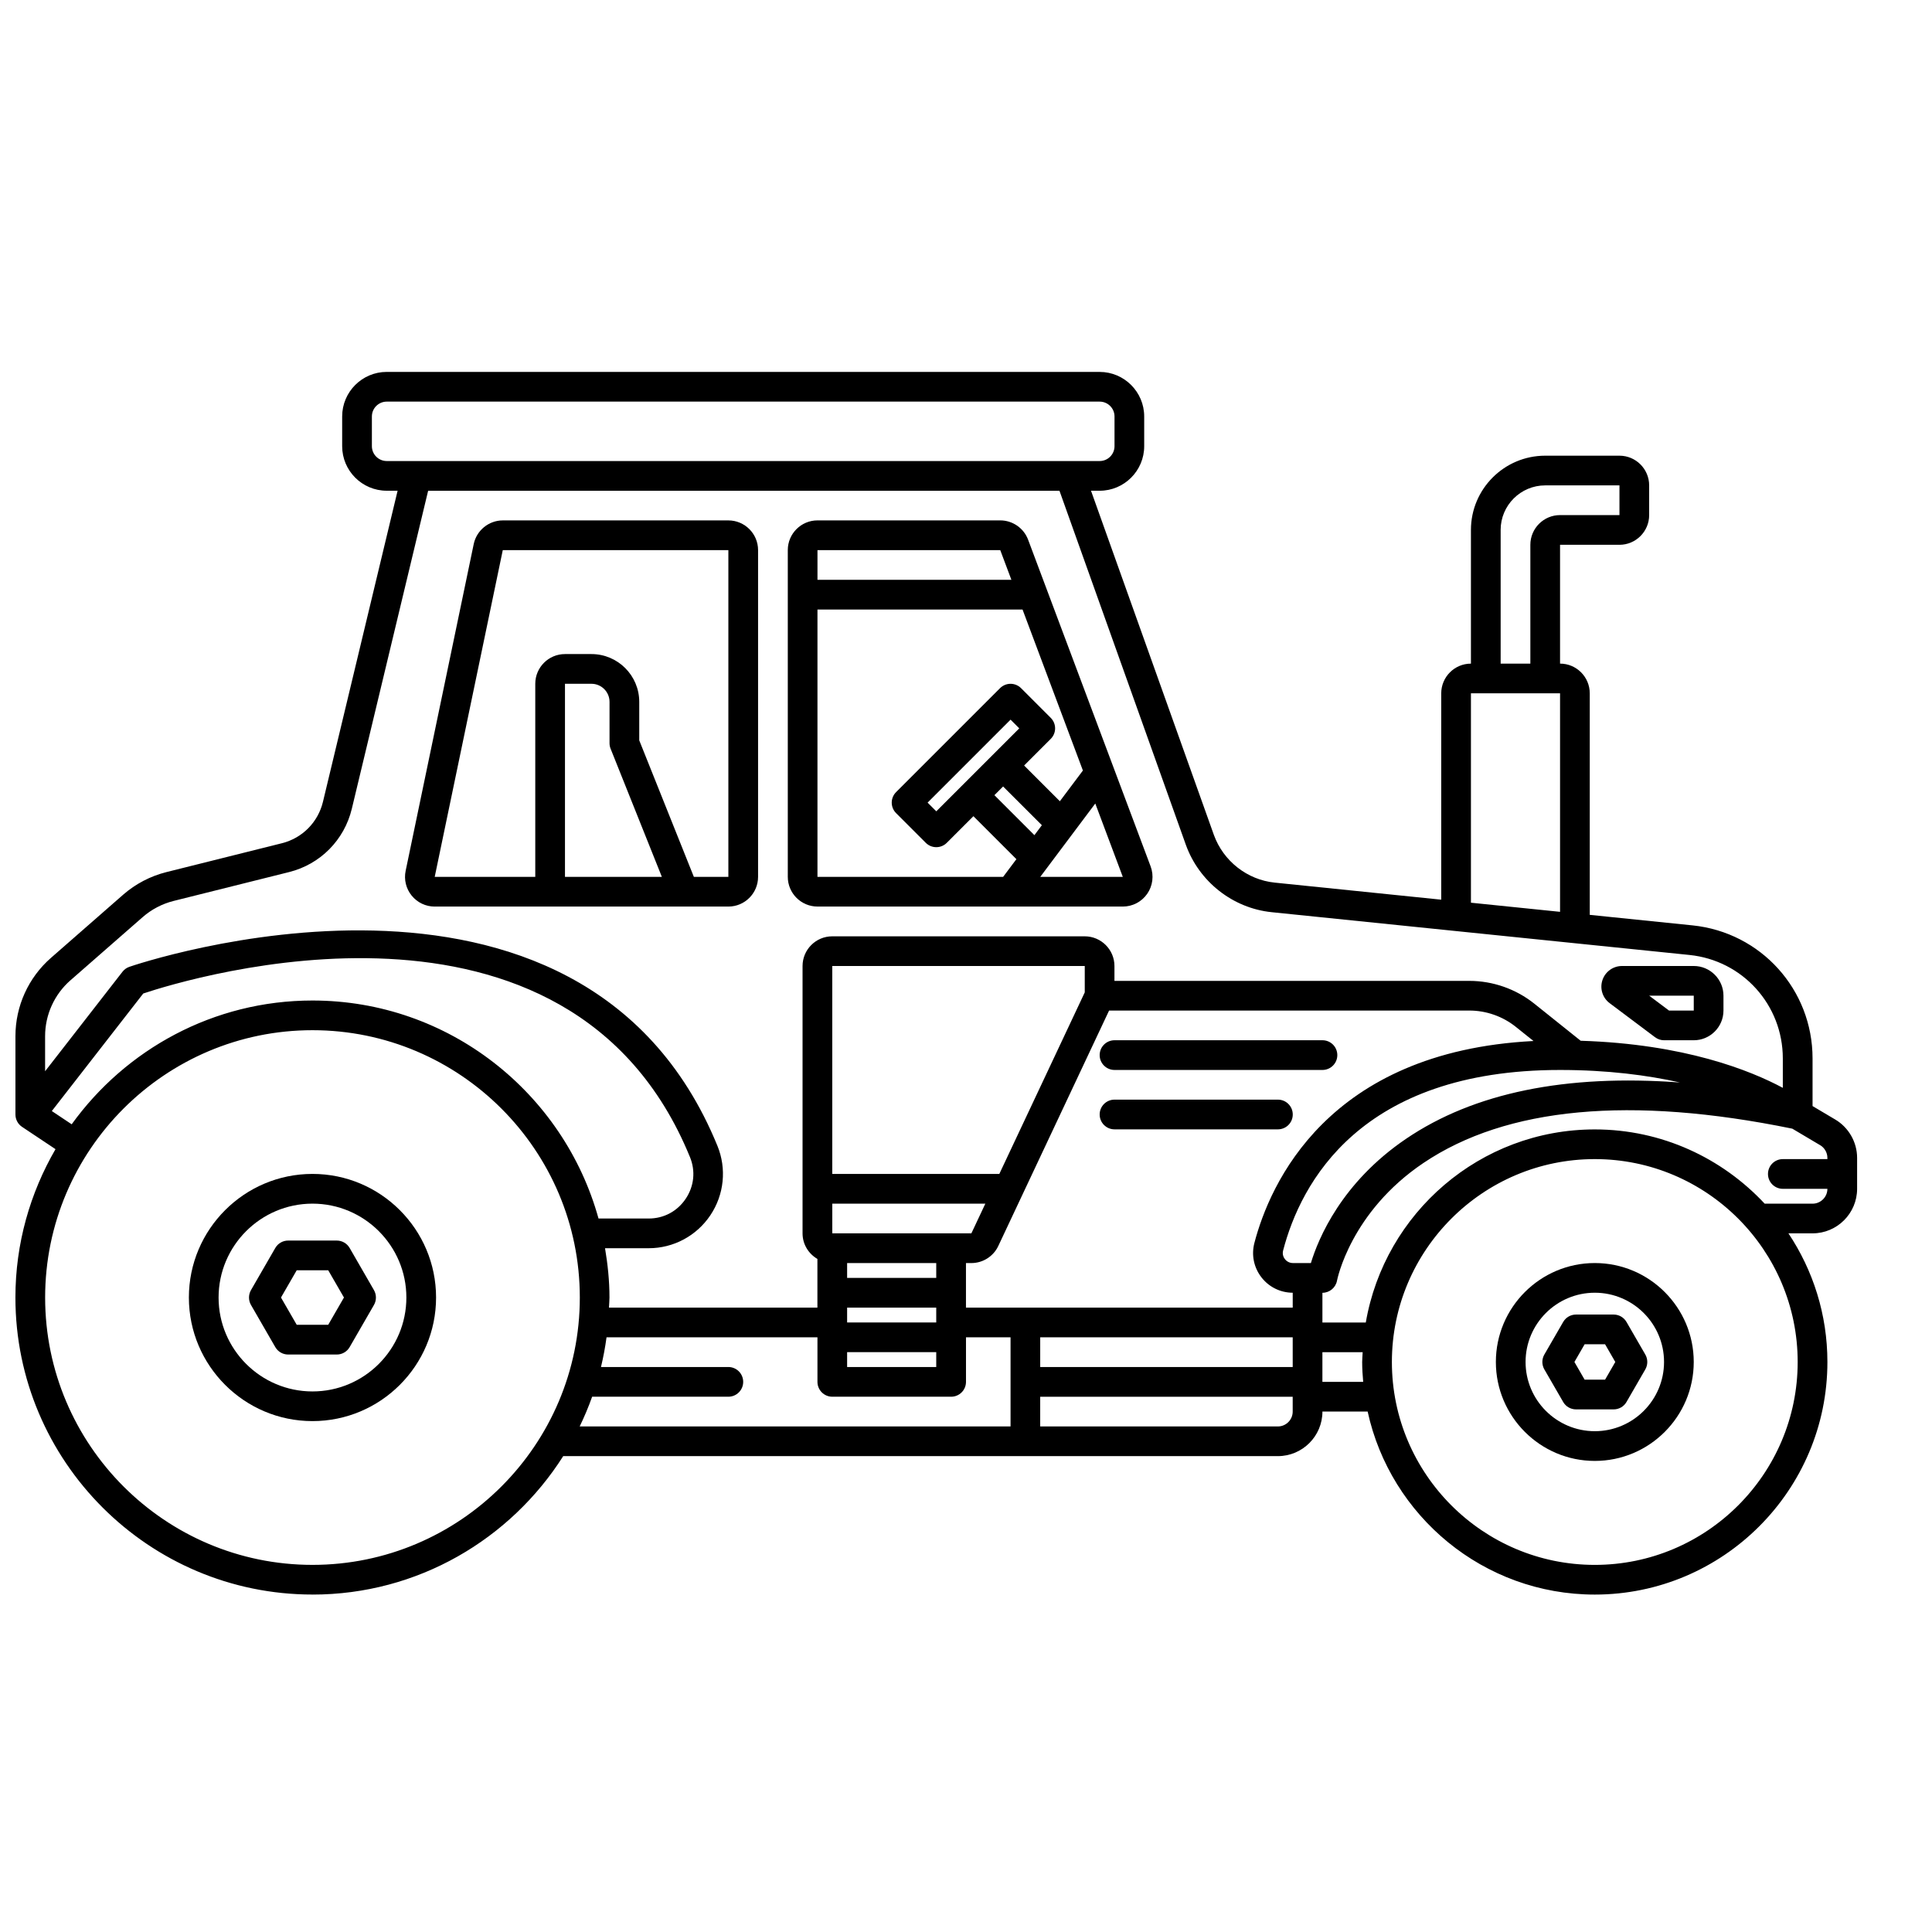
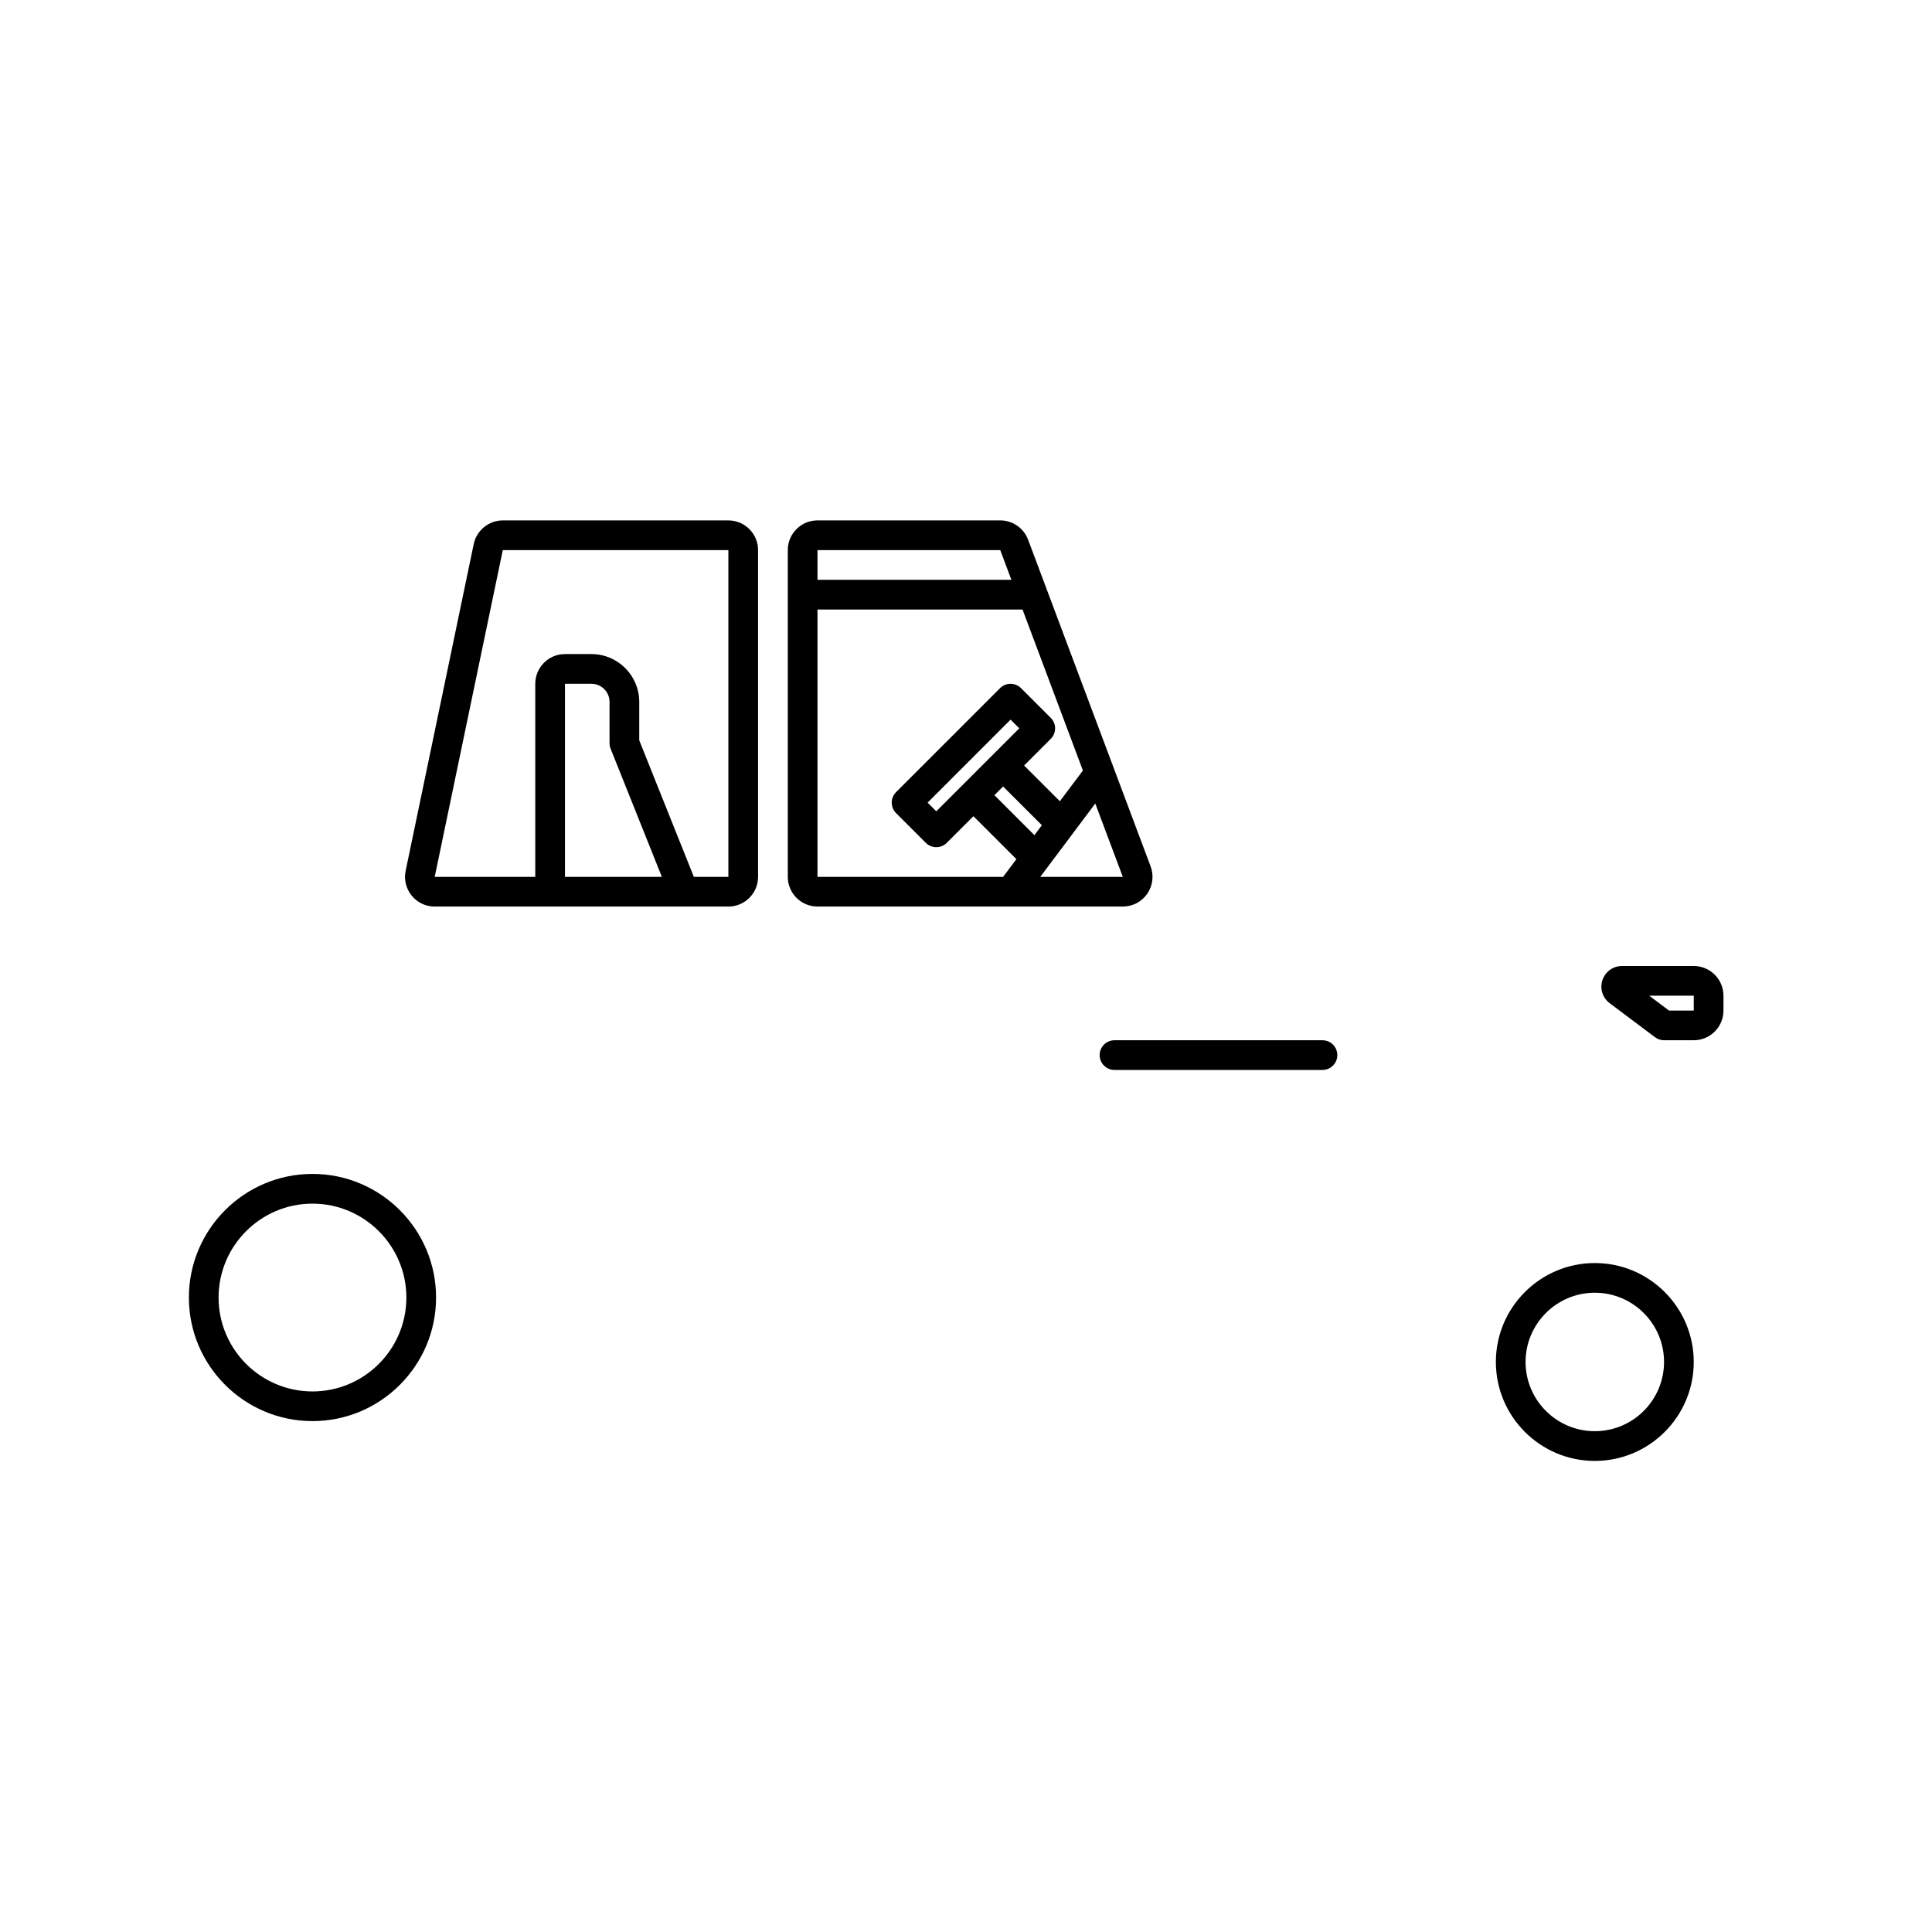
<svg xmlns="http://www.w3.org/2000/svg" width="800px" height="800px" version="1.1" viewBox="144 144 512 512">
  <defs>
    <clipPath id="a">
-       <path d="m148.09 242h488.91v325h-488.91z" />
-     </clipPath>
+       </clipPath>
  </defs>
  <path d="m360.64 384.25h80.914c2.582 0 5-1.262 6.473-3.387 1.473-2.121 1.805-4.832 0.902-7.254l-32.473-86.59c-1.145-3.055-4.106-5.109-7.371-5.109h-48.441c-4.34 0-7.871 3.531-7.871 7.871v86.594c0 4.34 3.531 7.871 7.871 7.871zm0-78.719h54.344l15.996 42.664-6.106 8.141-9.473-9.469 7.059-7.059c1.539-1.539 1.539-4.027 0-5.566l-7.871-7.871c-1.539-1.539-4.027-1.539-5.566 0l-27.551 27.551c-1.539 1.539-1.539 4.027 0 5.566l7.871 7.871c0.766 0.766 1.773 1.152 2.781 1.152 1.008 0 2.016-0.387 2.781-1.152l7.059-7.059 11.391 11.391-3.519 4.691h-49.199v-70.848zm57.488 59.797-10.598-10.598 2.305-2.305 10.27 10.266zm-26-6.32-2.305-2.305 21.988-21.988 2.305 2.305zm27.551 17.375 14.582-19.445 7.293 19.445zm-10.602-86.594 3.688-1.387-3.688 1.387 2.953 7.871h-51.391v-7.871h48.441z" />
  <path d="m259.21 384.25h77.816c4.34 0 7.871-3.531 7.871-7.871v-86.594c0-4.34-3.531-7.871-7.871-7.871h-59.777c-3.707 0-6.949 2.637-7.707 6.266l-18.039 86.594c-0.488 2.332 0.098 4.727 1.598 6.574 1.5 1.848 3.727 2.906 6.109 2.906zm46.605-41.836 13.586 33.965h-25.676v-51.168h7.019c2.641 0 4.789 2.148 4.789 4.793v10.949c0 0.5 0.094 0.996 0.281 1.461zm-28.566-52.629h59.777v86.594h-9.145l-14.473-36.18v-10.195c0-6.984-5.68-12.668-12.664-12.668h-7.019c-4.34 0-7.871 3.531-7.871 7.871v51.168h-26.648l18.039-86.594z" />
  <path d="m226.81 455.1c-18.062 0-32.754 14.691-32.754 32.754s14.691 32.754 32.754 32.754 32.754-14.691 32.754-32.754-14.691-32.754-32.754-32.754zm0 57.645c-13.723 0-24.883-11.164-24.883-24.883 0-13.723 11.164-24.883 24.883-24.883 13.723 0 24.883 11.164 24.883 24.883 0 13.723-11.164 24.883-24.883 24.883z" />
  <g clip-path="url(#a)">
    <path d="m226.81 566.58c27.945 0 52.477-14.68 66.449-36.691h189.39c6.512 0 11.809-5.297 11.809-11.809h11.984c6.043 27.695 30.719 48.5 60.199 48.5 33.992 0 61.641-27.652 61.641-61.641 0-12.598-3.812-24.316-10.328-34.09h6.391c6.512 0 11.809-5.297 11.809-11.809v-8.191c0-4.148-2.215-8.039-5.781-10.156l-6.027-3.574v-12.637c0-18.227-13.668-33.379-31.797-35.246l-27.246-2.789v-58.711c0-4.34-3.531-7.871-7.871-7.871v-31.488h15.742c4.34 0 7.871-3.531 7.871-7.871v-7.871c0-4.34-3.531-7.871-7.871-7.871h-19.68c-10.852 0-19.68 8.828-19.68 19.68v35.426c-4.34 0-7.871 3.531-7.871 7.871v54.684l-44.117-4.519c-7.293-0.738-13.625-5.707-16.133-12.637l-32.562-91.215h2.285c6.512 0 11.809-5.297 11.809-11.809v-7.871c0-6.512-5.297-11.809-11.809-11.809l-188.93-0.004c-6.512 0-11.809 5.297-11.809 11.809v7.871c0 6.512 5.297 11.809 11.809 11.809h2.883l-19.781 82.434c-1.305 5.422-5.473 9.633-10.883 10.984l-30.617 7.652c-4.223 1.059-8.184 3.129-11.457 5.992l-19.133 16.742c-5.981 5.231-9.406 12.789-9.406 20.734v20.77c0 1.316 0.656 2.543 1.75 3.273l8.867 5.91c-6.715 11.582-10.625 24.984-10.625 39.312 0 43.406 35.312 78.719 78.719 78.719zm0-7.871c-39.066 0-70.848-31.785-70.848-70.848 0-39.066 31.785-70.848 70.848-70.848 39.066 0 70.848 31.785 70.848 70.848 0 39.066-31.785 70.848-70.848 70.848zm74.109-44.562h36.098c2.172 0 3.938-1.758 3.938-3.938 0-2.176-1.762-3.938-3.938-3.938h-33.75c0.621-2.578 1.113-5.203 1.473-7.871h55.895v11.809c0 2.176 1.762 3.938 3.938 3.938h31.488c2.172 0 3.938-1.758 3.938-3.938v-11.809h11.809v23.617h-114.18c1.234-2.555 2.34-5.176 3.297-7.871zm136.99-102.34h95.492c4.449 0 8.816 1.531 12.297 4.312l4.695 3.758c-54.652 2.801-69.906 38.012-73.965 53.512-0.832 3.18-0.156 6.496 1.855 9.102 2 2.594 5.027 4.078 8.301 4.098v3.945h-86.594v-11.809h1.438c3.039 0 5.832-1.773 7.125-4.519l29.363-62.395zm-18.242 86.594h66.914v7.871h-66.914zm71.734-19.68h-4.758c-0.844 0-1.621-0.383-2.133-1.047-0.301-0.387-0.754-1.195-0.469-2.293 4.676-17.863 20.426-47.828 73.387-47.828 12.637 0 23.207 1.395 31.789 3.32-30.258-2.254-54.609 2.719-72.59 14.918-17.121 11.609-23.262 26.445-25.227 32.93zm-126.84-15.742h40.566l-3.703 7.871h-36.859v-7.871zm27.551 19.68h-23.617v-3.938h23.617zm0 7.871v3.938h-23.617v-3.938zm-23.617 11.809h23.617v3.938h-23.617zm62.977-95.348-22.641 48.113h-44.273v-55.105h66.914zm51.168 115.03h-62.977v-7.871h66.914v3.938c0 2.172-1.766 3.938-3.938 3.938zm11.809-11.809v-7.871h10.672c-0.035 0.871-0.133 1.723-0.133 2.602 0 1.777 0.117 3.531 0.27 5.269zm72.184 48.5c-29.648 0-53.77-24.121-53.77-53.77 0-29.648 24.121-53.77 53.77-53.77 29.648 0 53.77 24.121 53.77 53.77 0 29.648-24.121 53.77-53.77 53.77zm59.715-111.24c1.188 0.703 1.93 2 1.93 3.383v0.32h-11.809c-2.172 0-3.938 1.758-3.938 3.938 0 2.176 1.762 3.938 3.938 3.938h11.809c0 2.172-1.766 3.938-3.938 3.938h-12.68c-11.262-12.074-27.254-19.68-45.027-19.68-30.414 0-55.688 22.16-60.684 51.168h-11.496v-7.871c1.898 0 3.531-1.371 3.871-3.234 0.031-0.18 3.535-18.137 22.914-31.18 22-14.809 54.887-17.859 97.742-9.082l7.363 4.371zm-84.664-163.03c0-6.512 5.297-11.809 11.809-11.809h19.68v7.871h-15.742c-4.34 0-7.871 3.531-7.871 7.871v31.488h-7.871v-35.426zm-7.871 43.297h23.617v57.906l-23.617-2.418zm-291.26-65.496v-7.871c0-2.172 1.766-3.938 3.938-3.938h188.93c2.168 0 3.938 1.762 3.938 3.938v7.871c0 2.172-1.766 3.938-3.938 3.938h-188.93c-2.168 0-3.938-1.762-3.938-3.938zm-79.871 141.54 19.129-16.738c2.344-2.051 5.172-3.527 8.188-4.285l30.613-7.652c8.266-2.062 14.637-8.492 16.625-16.781l20.223-84.27h167.31l33.512 93.875c3.535 9.773 12.465 16.766 22.742 17.809l110.71 11.336c14.098 1.449 24.73 13.234 24.73 27.414v7.797c-8.602-4.617-26.094-11.629-53.57-12.477l-12.289-9.832c-4.867-3.891-10.98-6.035-17.211-6.035h-94.055v-3.938c0-4.34-3.531-7.871-7.871-7.871h-66.914c-4.34 0-7.871 3.531-7.871 7.871v70.848c0 2.902 1.594 5.41 3.938 6.777v12.902h-55.238c0.031-0.895 0.133-1.766 0.133-2.668 0-4.465-0.461-8.812-1.176-13.074h11.57c6.566 0 12.676-3.262 16.34-8.73 3.664-5.465 4.359-12.352 1.867-18.426-36.223-88.445-154.66-47.824-155.86-47.41-0.711 0.25-1.336 0.703-1.797 1.297l-20.508 26.367v-9.297c0-5.672 2.453-11.07 6.723-14.812zm-4.949 34.656 24.23-31.152c12.246-4.078 112.86-34.84 144.88 43.34 1.52 3.695 1.109 7.727-1.121 11.055-2.231 3.328-5.805 5.238-9.801 5.238h-13.309c-9.207-33.254-39.66-57.773-75.805-57.773-26.266 0-49.504 12.977-63.812 32.801l-5.266-3.512z" />
  </g>
-   <path d="m236.66 474.73c-0.703-1.219-2.004-1.969-3.41-1.969h-12.887c-1.406 0-2.707 0.746-3.41 1.969l-6.441 11.164c-0.699 1.219-0.699 2.715 0 3.938l6.441 11.164c0.703 1.219 2.004 1.969 3.41 1.969h12.887c1.406 0 2.707-0.746 3.41-1.969l6.441-11.164c0.699-1.219 0.699-2.715 0-3.938zm-5.68 20.355h-8.344l-4.172-7.227 4.172-7.227h8.344l4.172 7.227z" />
  <path d="m566.64 478.72c-14.457 0-26.219 11.762-26.219 26.219s11.762 26.219 26.219 26.219 26.219-11.762 26.219-26.219-11.762-26.219-26.219-26.219zm0 44.562c-10.117 0-18.348-8.23-18.348-18.348 0-10.117 8.23-18.348 18.348-18.348 10.117 0 18.348 8.23 18.348 18.348 0 10.117-8.23 18.348-18.348 18.348z" />
-   <path d="m571.63 492.37h-9.965c-1.406 0-2.707 0.746-3.41 1.969l-4.988 8.629c-0.703 1.219-0.703 2.715 0 3.938l4.988 8.629c0.699 1.219 2 1.969 3.41 1.969h9.965c1.406 0 2.707-0.746 3.41-1.969l4.984-8.629c0.699-1.219 0.699-2.715 0-3.938l-4.984-8.629c-0.703-1.219-2.004-1.969-3.41-1.969zm-2.269 17.258h-5.418l-2.707-4.691 2.707-4.691h5.418l2.707 4.691z" />
  <path d="m582.63 418.89c0.68 0.512 1.512 0.789 2.363 0.789h7.871c4.34 0 7.871-3.531 7.871-7.871v-3.938c0-4.34-3.531-7.871-7.871-7.871h-19.012c-2.363 0-4.445 1.504-5.191 3.742-0.742 2.234 0.023 4.691 1.91 6.106l12.055 9.047zm10.234-11.02v3.938h-6.562l-5.246-3.938z" />
  <path d="m439.36 427.55h55.105c2.172 0 3.938-1.758 3.938-3.938 0-2.176-1.762-3.938-3.938-3.938h-55.105c-2.172 0-3.938 1.758-3.938 3.938 0 2.176 1.762 3.938 3.938 3.938z" />
-   <path d="m439.36 443.29h43.297c2.172 0 3.938-1.758 3.938-3.938 0-2.176-1.762-3.938-3.938-3.938h-43.297c-2.172 0-3.938 1.758-3.938 3.938 0 2.176 1.762 3.938 3.938 3.938z" />
</svg>